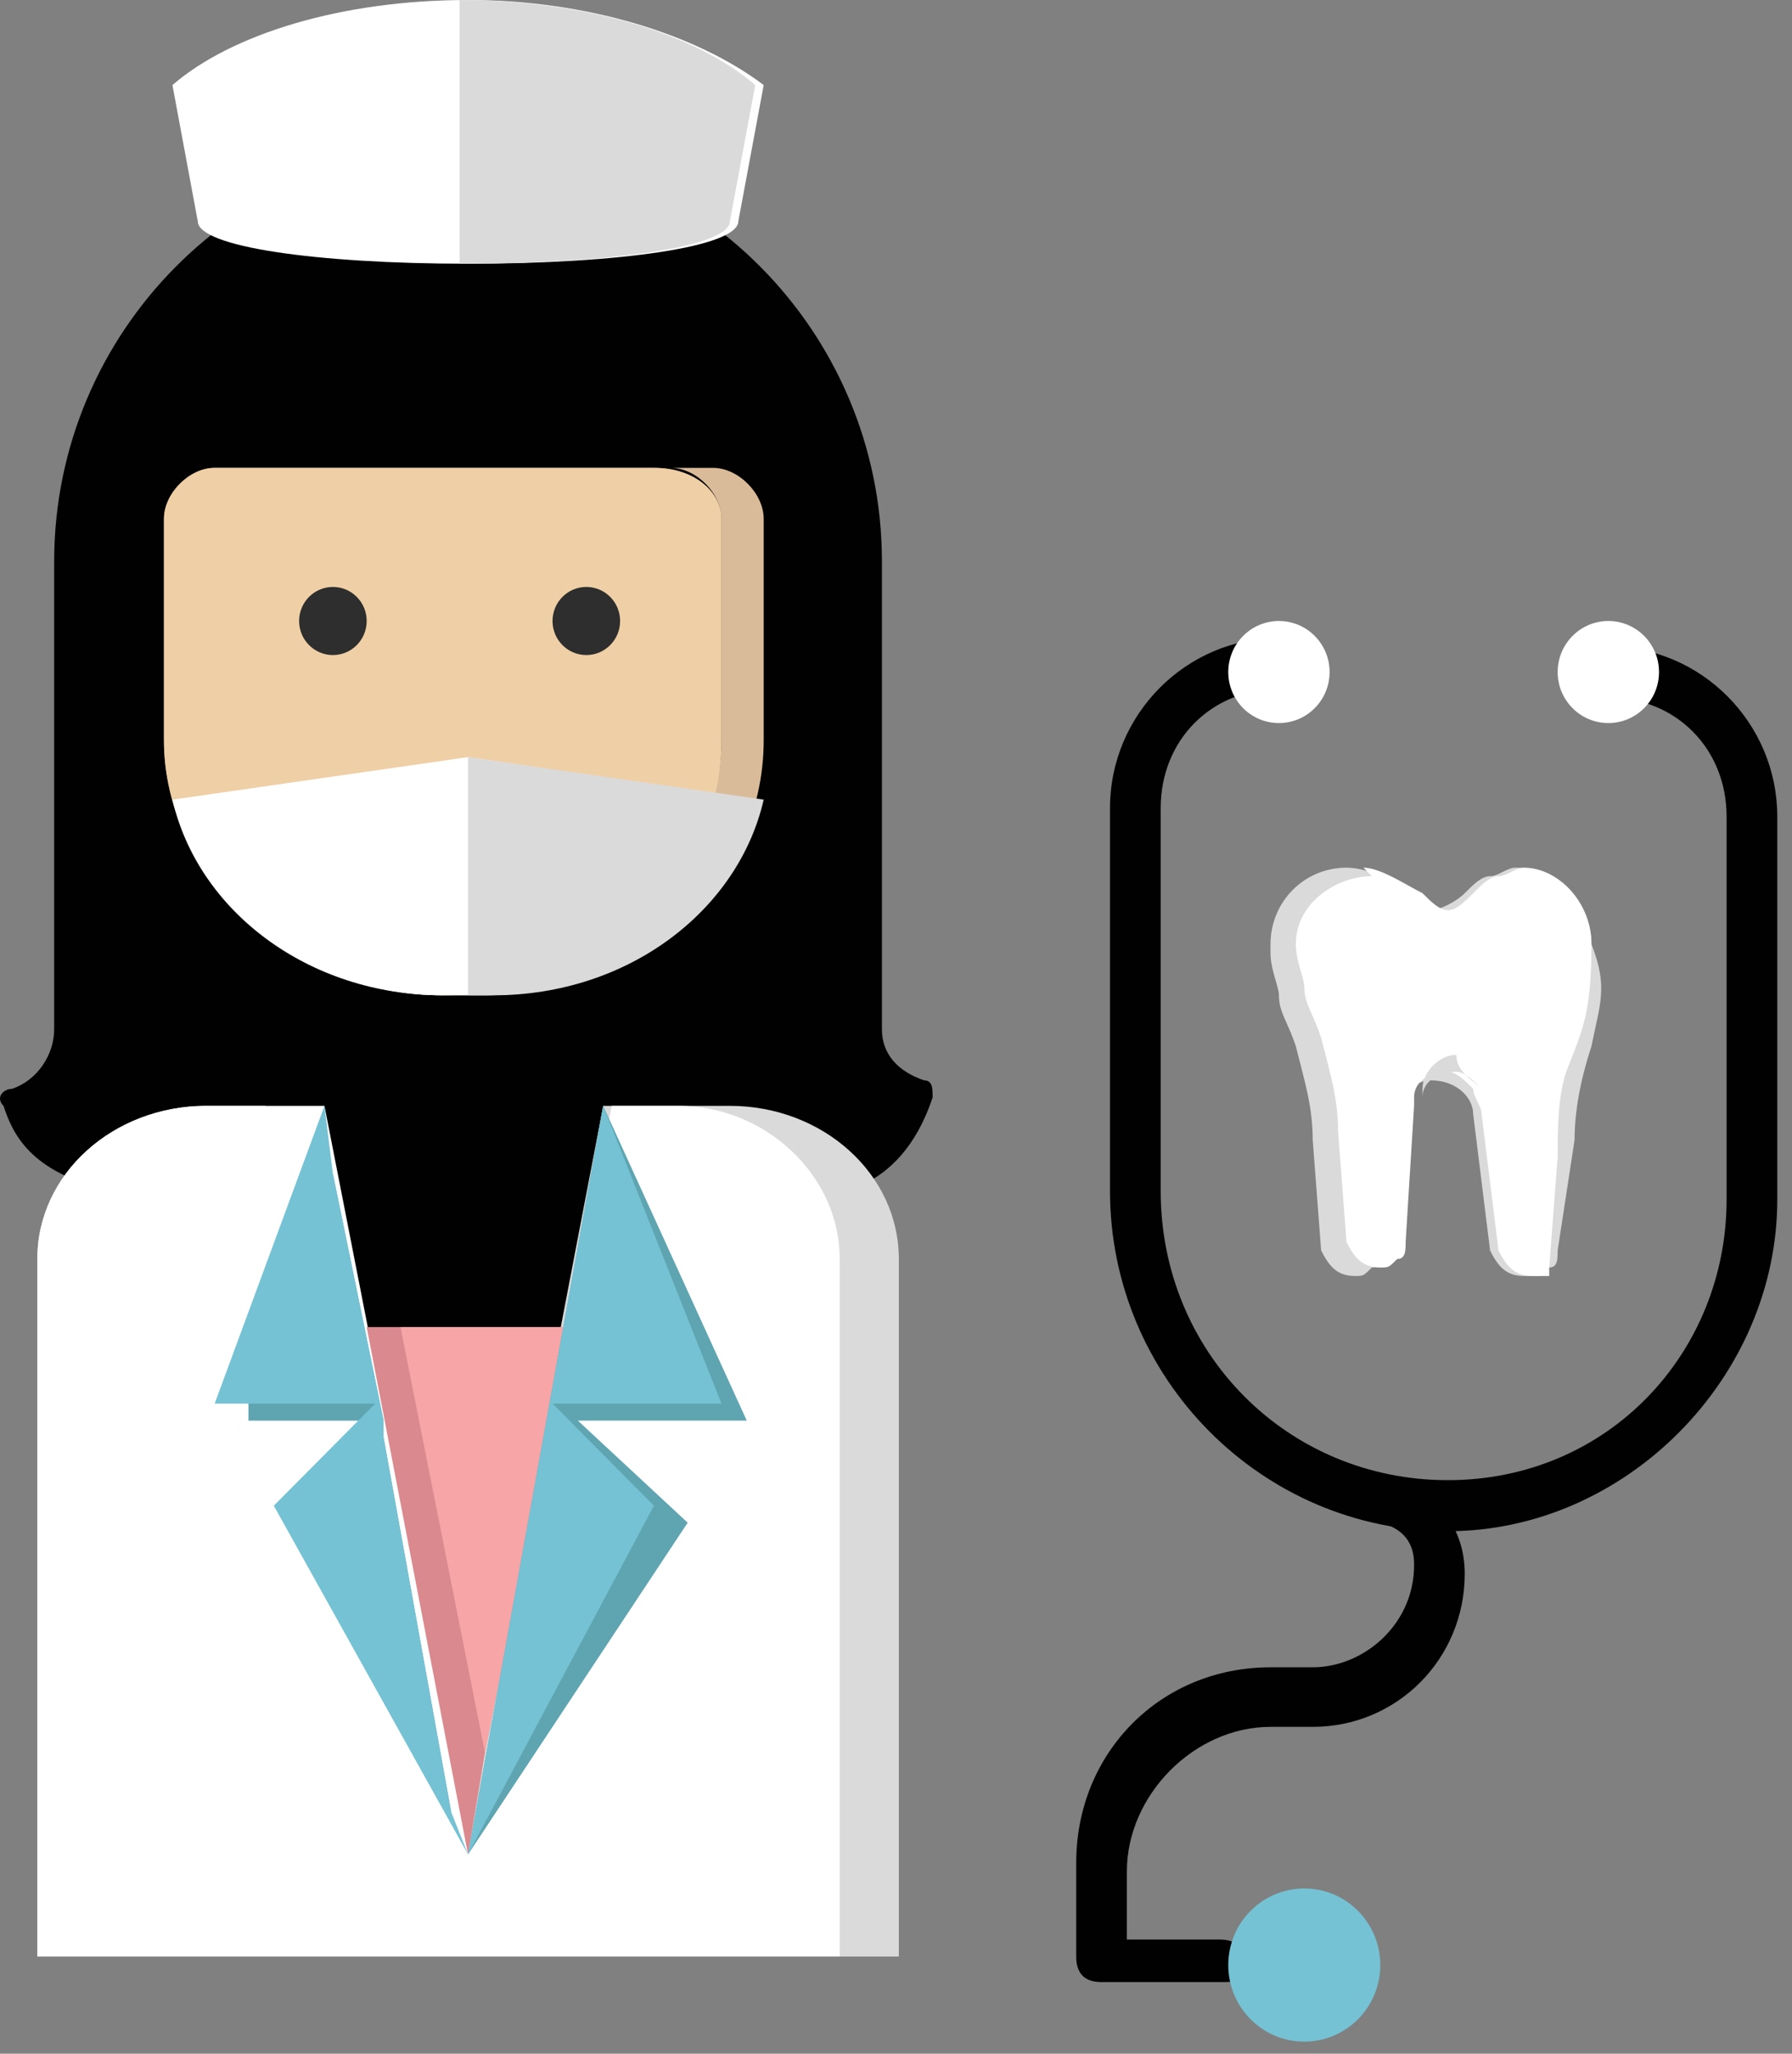
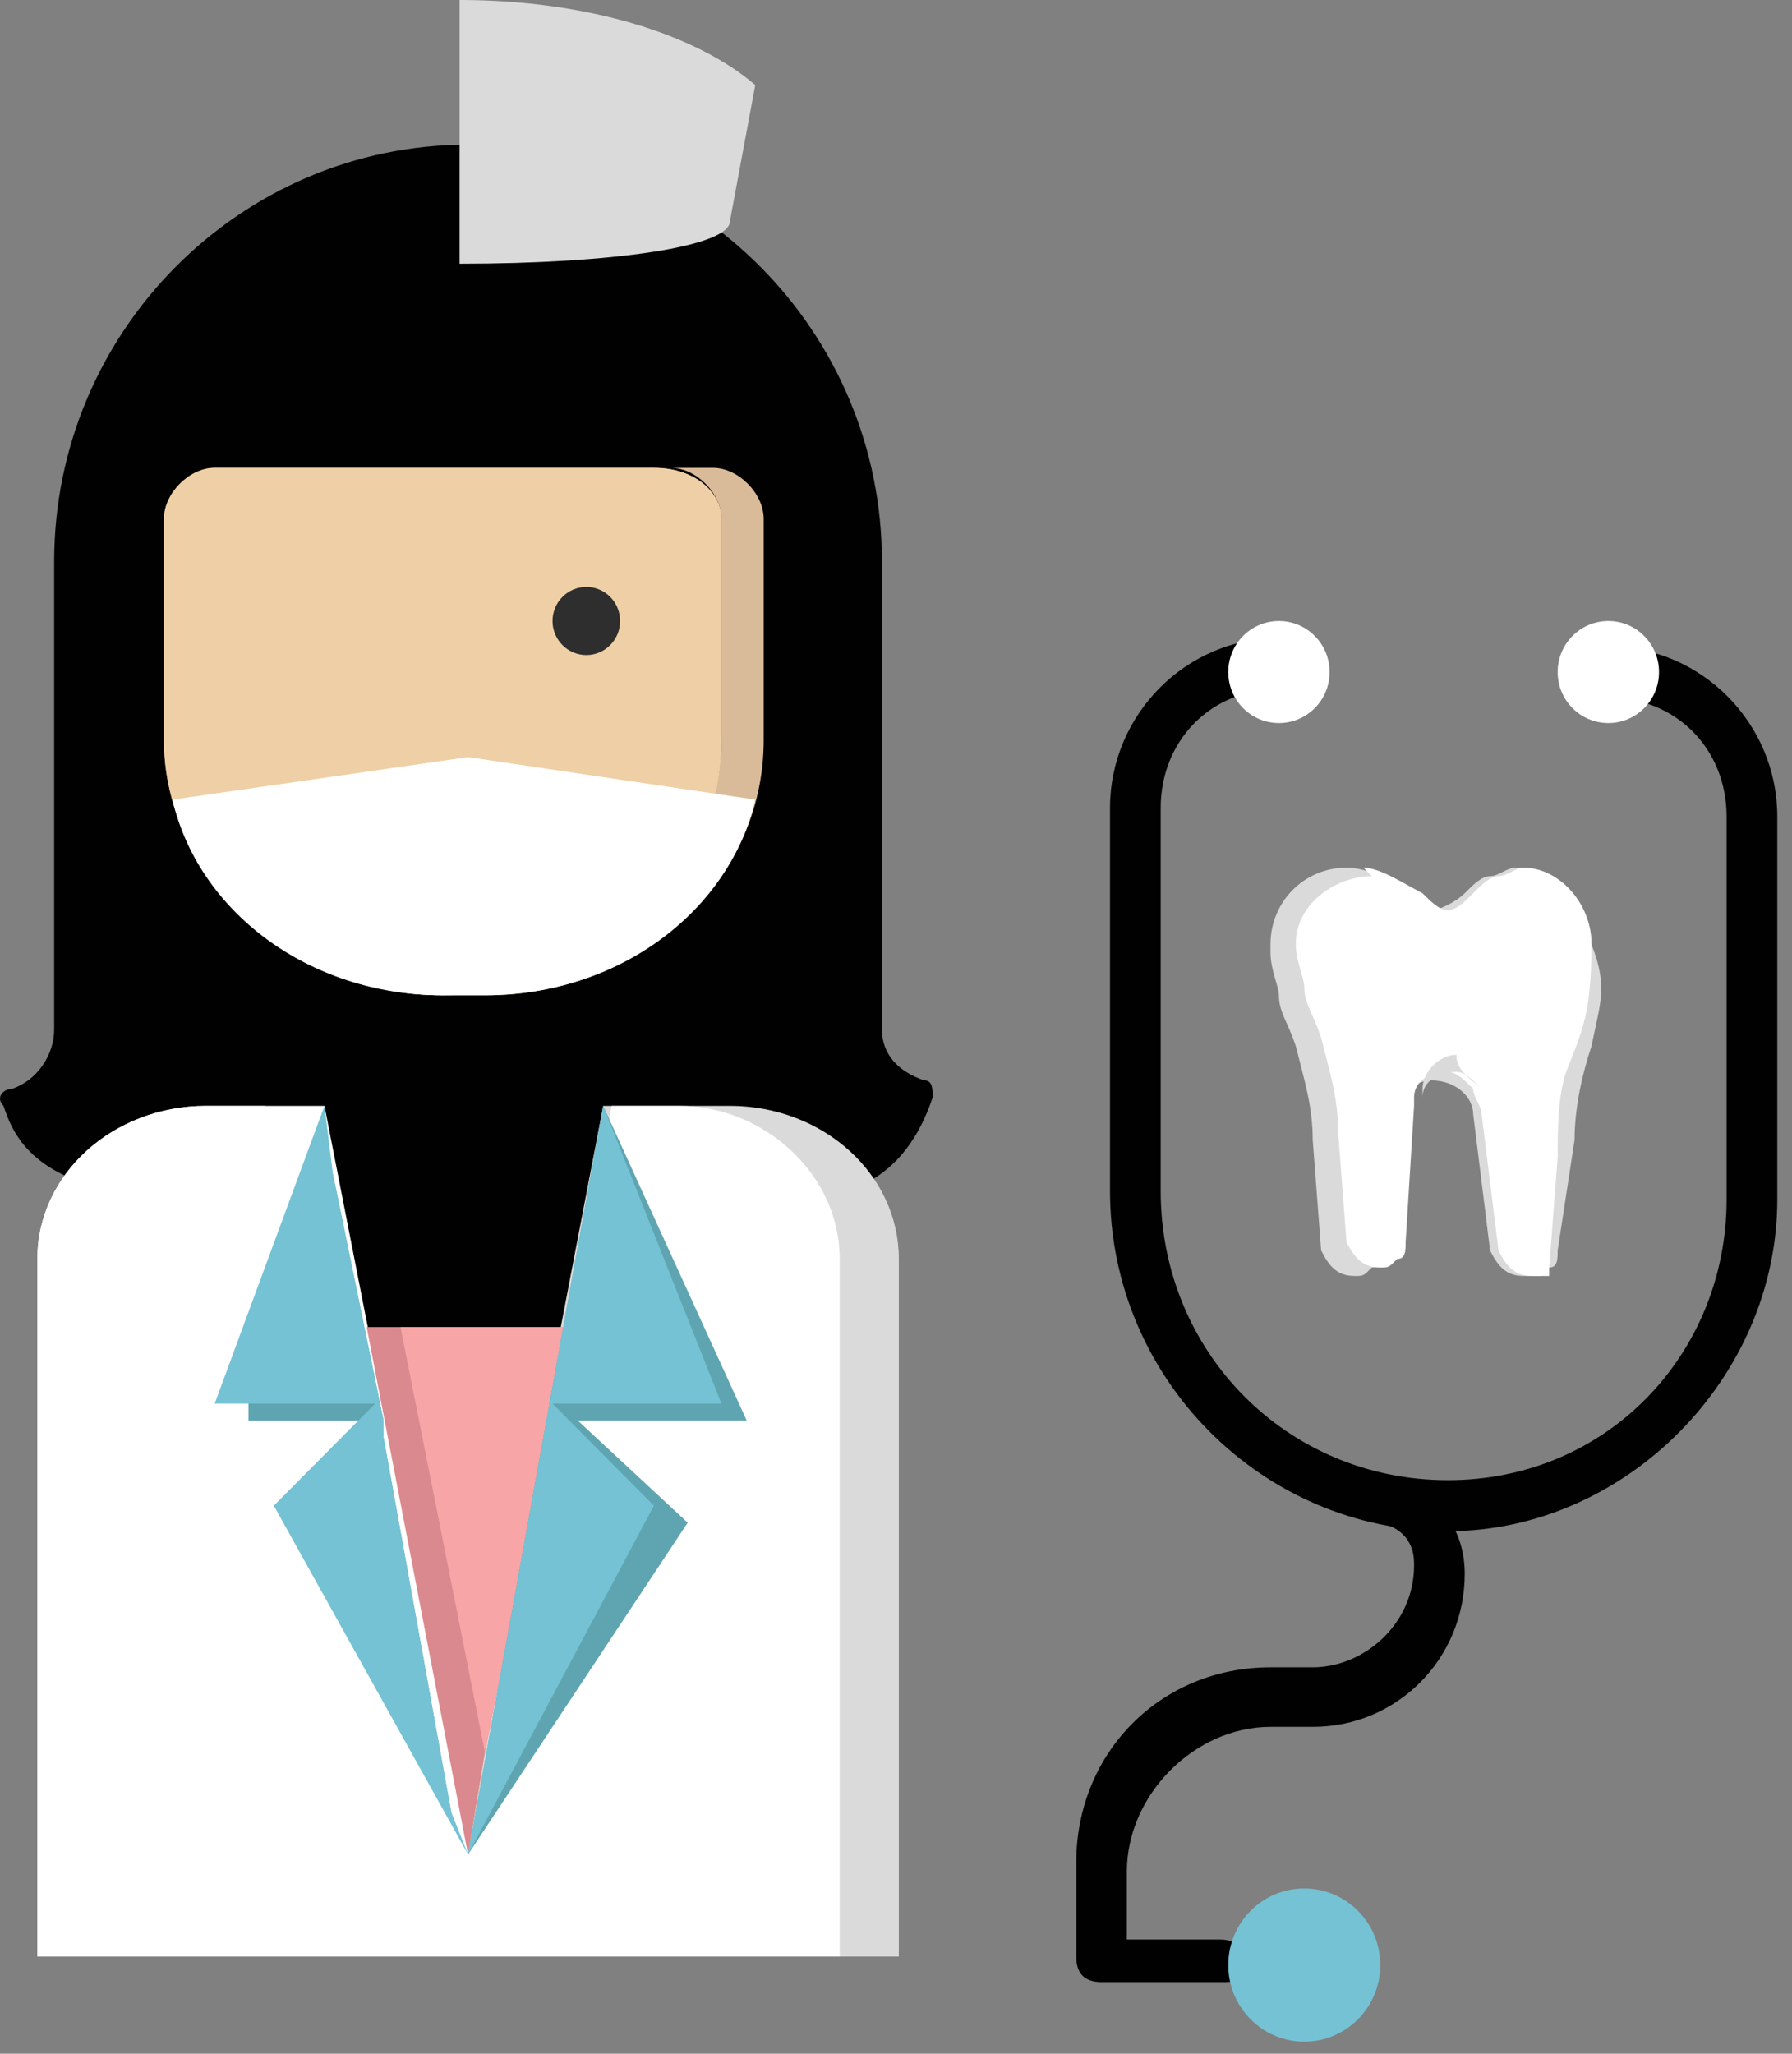
<svg xmlns="http://www.w3.org/2000/svg" width="48" height="55" viewBox="0 0 48 55" fill="none">
  <rect x="0" y="0" width="48" height="55" fill="#808080" stroke="none" />
  <path d="M24.981 29.389C24.981 29.161 24.981 28.933 24.755 28.933C24.076 28.705 23.623 28.249 23.623 27.566V26.199V25.971V15.036C23.623 8.885 18.646 3.873 12.537 3.873C6.429 3.873 1.451 8.885 1.451 15.036V24.832V26.199V27.566C1.451 28.249 0.999 28.933 0.32 29.161C0.094 29.161 -0.133 29.389 0.094 29.616C0.32 30.3 0.772 31.439 3.035 31.895C6.202 32.578 12.764 39.64 12.764 39.64L22.04 32.122C22.04 31.895 24.076 32.122 24.981 29.389Z" fill="#010101" />
  <path d="M20.456 13.897V19.82C20.456 23.693 17.062 26.655 12.99 26.655H11.859C15.931 26.655 19.325 23.465 19.325 19.82V13.897C19.325 13.213 18.646 12.53 17.967 12.53H19.099C19.777 12.53 20.456 13.213 20.456 13.897Z" fill="#DABB99" />
  <path d="M19.325 13.897V19.82C19.325 23.693 15.931 26.655 11.858 26.655C7.786 26.655 4.392 23.465 4.392 19.82V13.897C4.392 13.213 5.071 12.53 5.75 12.53H17.515C18.646 12.53 19.325 13.213 19.325 13.897Z" fill="#DABB99" />
  <path d="M19.325 13.897V19.82C19.325 23.693 15.931 26.655 11.858 26.655C7.786 26.655 4.392 23.465 4.392 19.82V13.897C4.392 13.213 5.071 12.53 5.75 12.53H17.515C18.646 12.53 19.325 13.213 19.325 13.897Z" fill="#EFCFA5" />
  <path d="M24.076 33.717V52.398H0.999V33.717C0.999 31.439 3.035 29.616 5.524 29.616H7.107L10.954 49.664L11.632 45.791L12.311 49.664L16.157 29.616H19.551C22.04 29.616 24.076 31.439 24.076 33.717Z" fill="#DBDADA" />
  <path d="M22.492 33.717V52.398H0.999V33.717C0.999 31.439 3.035 29.616 5.524 29.616H8.691L11.859 45.791L12.537 49.664L16.384 29.616H18.194C20.456 29.616 22.492 31.439 22.492 33.717Z" fill="white" />
  <path d="M15.252 35.54L12.99 46.931L12.537 49.665L9.822 35.54H15.252Z" fill="#DA898E" />
  <path d="M15.252 35.54L12.99 46.931L10.727 35.54H15.252Z" fill="#F7A5A6" />
-   <path d="M8.917 17.543C9.417 17.543 9.822 17.134 9.822 16.631C9.822 16.127 9.417 15.719 8.917 15.719C8.418 15.719 8.012 16.127 8.012 16.631C8.012 17.134 8.418 17.543 8.917 17.543Z" fill="#2D2E2D" />
  <path d="M15.705 17.543C16.205 17.543 16.61 17.134 16.61 16.631C16.61 16.127 16.205 15.719 15.705 15.719C15.205 15.719 14.8 16.127 14.8 16.631C14.8 17.134 15.205 17.543 15.705 17.543Z" fill="#2D2E2D" />
  <path d="M20.23 21.415C19.551 24.377 16.61 26.655 12.99 26.655H11.859C8.239 26.655 5.297 24.377 4.619 21.415L12.537 20.276L20.23 21.415Z" fill="white" />
-   <path d="M12.537 20.276L20.456 21.415C19.777 24.377 16.836 26.655 13.216 26.655H12.537" fill="#DBDADA" />
-   <path d="M20.456 2.278L19.777 5.924C19.777 6.608 16.61 7.063 12.537 7.063C8.465 7.063 5.297 6.608 5.297 5.924L4.619 2.278C6.202 0.911 9.144 0 12.537 0C15.705 0 18.646 0.911 20.456 2.278Z" fill="white" />
  <path d="M12.311 0C15.705 0 18.646 0.911 20.23 2.278L19.551 5.924C19.551 6.608 16.384 7.063 12.311 7.063" fill="#DBDADA" />
  <path d="M38.782 41.007C33.804 41.007 29.732 36.907 29.732 31.895V21.643C29.732 19.137 31.768 17.086 34.257 17.086C34.709 17.086 34.936 17.314 34.936 17.77C34.936 18.226 34.709 18.453 34.257 18.453C32.447 18.453 31.09 19.82 31.09 21.643V31.895C31.09 36.223 34.483 39.64 38.782 39.64C43.081 39.64 46.248 36.223 46.248 32.122V21.871C46.248 20.048 44.891 18.681 43.081 18.681C42.628 18.681 42.402 18.453 42.402 17.998C42.402 17.542 42.628 17.314 43.081 17.314C45.569 17.314 47.606 19.365 47.606 21.871V32.122C47.606 36.907 43.533 41.007 38.782 41.007Z" fill="#010101" />
  <path d="M34.257 19.364C35.007 19.364 35.614 18.753 35.614 17.998C35.614 17.243 35.007 16.631 34.257 16.631C33.507 16.631 32.9 17.243 32.9 17.998C32.9 18.753 33.507 19.364 34.257 19.364Z" fill="white" />
  <path d="M43.081 19.364C43.83 19.364 44.438 18.753 44.438 17.998C44.438 17.243 43.83 16.631 43.081 16.631C42.331 16.631 41.723 17.243 41.723 17.998C41.723 18.753 42.331 19.364 43.081 19.364Z" fill="white" />
  <path d="M32.673 53.082H29.506C29.053 53.082 28.827 52.854 28.827 52.398V49.892C28.827 46.931 31.09 44.652 34.031 44.652H35.162C36.519 44.652 37.877 43.513 37.877 41.919C37.877 41.691 37.877 41.007 36.972 40.779C36.519 40.779 36.293 40.324 36.519 40.096C36.519 39.64 36.972 39.413 37.198 39.64C38.329 39.868 39.234 40.779 39.234 42.146C39.234 44.425 37.424 46.247 35.162 46.247H34.031C31.994 46.247 30.184 48.07 30.184 50.12V51.943H32.673C33.126 51.943 33.352 52.17 33.352 52.626C33.352 53.082 33.126 53.082 32.673 53.082Z" fill="#010101" />
  <path d="M34.936 54.677C36.06 54.677 36.972 53.759 36.972 52.626C36.972 51.493 36.06 50.575 34.936 50.575C33.811 50.575 32.9 51.493 32.9 52.626C32.9 53.759 33.811 54.677 34.936 54.677Z" fill="#74C2D4" />
  <path d="M6.655 38.047V37.591L8.917 31.439L10.275 38.047H6.655Z" fill="#5FA5B1" />
  <path d="M12.085 48.525L8.239 40.779L10.275 38.501L12.085 48.525Z" fill="#5FA5B1" />
  <path d="M9.596 38.046L10.049 37.59H5.75L8.691 29.616L8.917 31.439L10.275 38.046V38.501L12.085 48.525L12.537 49.664L7.334 40.324L9.596 38.046Z" fill="#74C2D4" />
  <path d="M16.157 29.616L20.003 38.046H15.479L18.42 40.779L12.537 49.664" fill="#5FA5B1" />
  <path d="M16.157 29.616L19.325 37.59H14.8L17.515 40.324L12.537 49.664" fill="#74C2D4" />
  <path d="M42.628 28.021C42.402 28.705 42.176 29.616 42.176 30.527L41.723 33.489C41.723 33.717 41.723 33.945 41.497 33.945C41.497 33.945 41.271 33.945 41.271 34.172C41.271 34.172 41.044 34.172 40.818 34.172C40.366 34.172 40.139 33.945 39.913 33.489L39.461 29.844C39.461 29.388 39.008 28.933 38.33 28.933C37.877 28.933 37.425 29.388 37.198 29.844L36.972 33.489C36.972 33.717 36.972 33.945 36.746 33.945C36.52 34.172 36.52 34.172 36.293 34.172C35.841 34.172 35.615 33.945 35.388 33.489L35.162 30.527C35.162 29.616 34.936 28.933 34.71 28.021C34.483 27.338 34.257 27.11 34.257 26.654C34.257 26.427 34.031 25.971 34.031 25.515V25.288C34.031 24.148 34.936 23.237 36.067 23.237C36.52 23.237 37.198 23.465 37.425 23.921C37.651 24.148 37.877 24.376 38.33 24.376C38.556 24.376 39.008 24.148 39.234 23.921C39.461 23.693 39.687 23.465 39.913 23.465C40.139 23.465 40.366 23.237 40.592 23.237C41.723 23.237 42.628 24.148 42.628 25.288C43.081 26.427 42.855 26.882 42.628 28.021Z" fill="#DBDADA" />
  <path d="M41.95 28.705C41.723 29.388 41.723 30.3 41.723 30.983L41.497 33.945C41.497 33.945 41.497 33.945 41.497 34.172C41.497 34.172 41.271 34.172 41.044 34.172C40.592 34.172 40.366 33.945 40.139 33.489L39.687 29.844C39.687 29.616 39.461 29.388 39.461 29.16C39.234 28.933 39.008 28.705 38.782 28.705C38.33 28.705 37.877 28.933 37.877 29.388V29.616L37.651 33.261C37.651 33.489 37.651 33.717 37.425 33.717C37.198 33.945 37.198 33.945 36.972 33.945C36.52 33.945 36.293 33.717 36.067 33.261L35.841 30.3C35.841 29.388 35.615 28.705 35.388 27.794C35.162 27.11 34.936 26.882 34.936 26.427C34.936 26.199 34.71 25.743 34.71 25.288C34.71 24.148 35.841 23.465 36.746 23.465L36.52 23.237C36.972 23.237 37.651 23.693 38.103 23.921C38.33 24.148 38.556 24.376 38.782 24.376C39.008 24.376 39.234 24.148 39.461 23.921C39.687 23.693 39.913 23.465 40.139 23.465C40.366 23.465 40.592 23.237 40.818 23.237C41.723 23.237 42.628 24.148 42.628 25.288C42.628 27.11 42.402 27.566 41.95 28.705Z" fill="white" />
  <path d="M39.687 29.161C39.461 28.933 39.234 28.705 39.008 28.705C38.556 28.705 38.103 28.933 38.103 29.389C38.103 29.389 38.103 29.389 38.103 29.161C38.103 28.705 38.556 28.249 39.008 28.249C39.008 28.705 39.461 28.933 39.687 29.161Z" fill="#DBDADA" />
</svg>